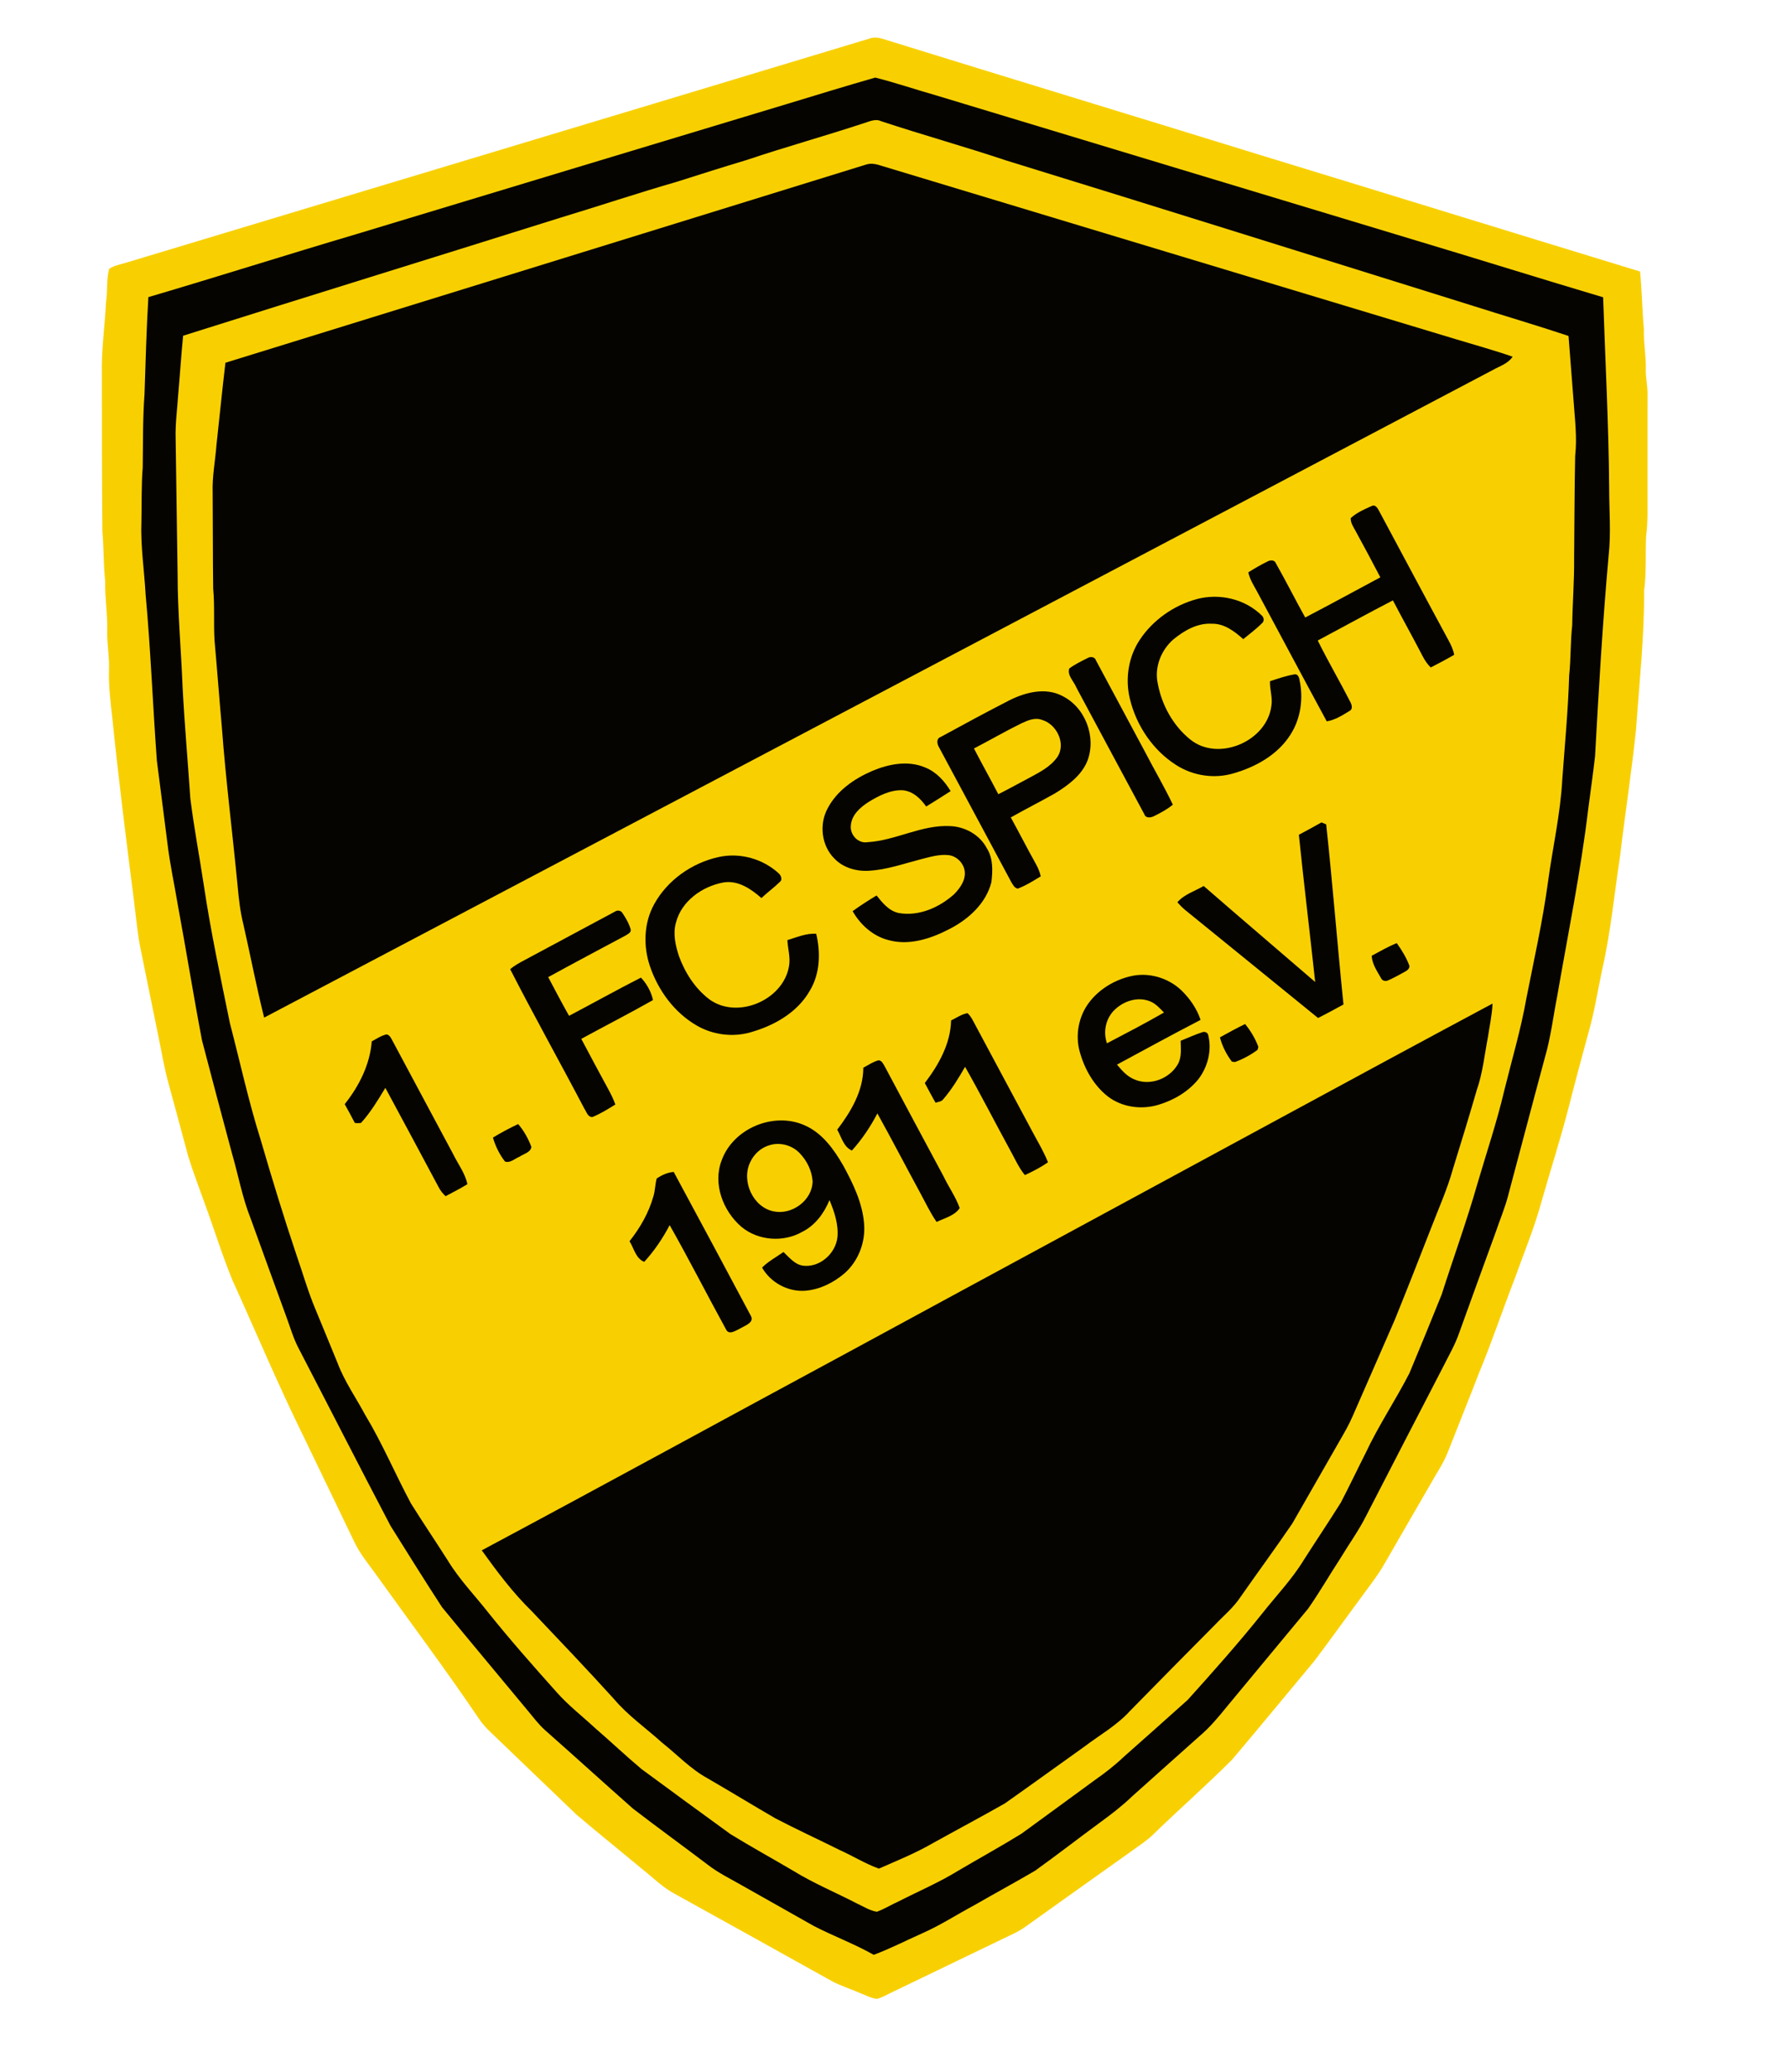
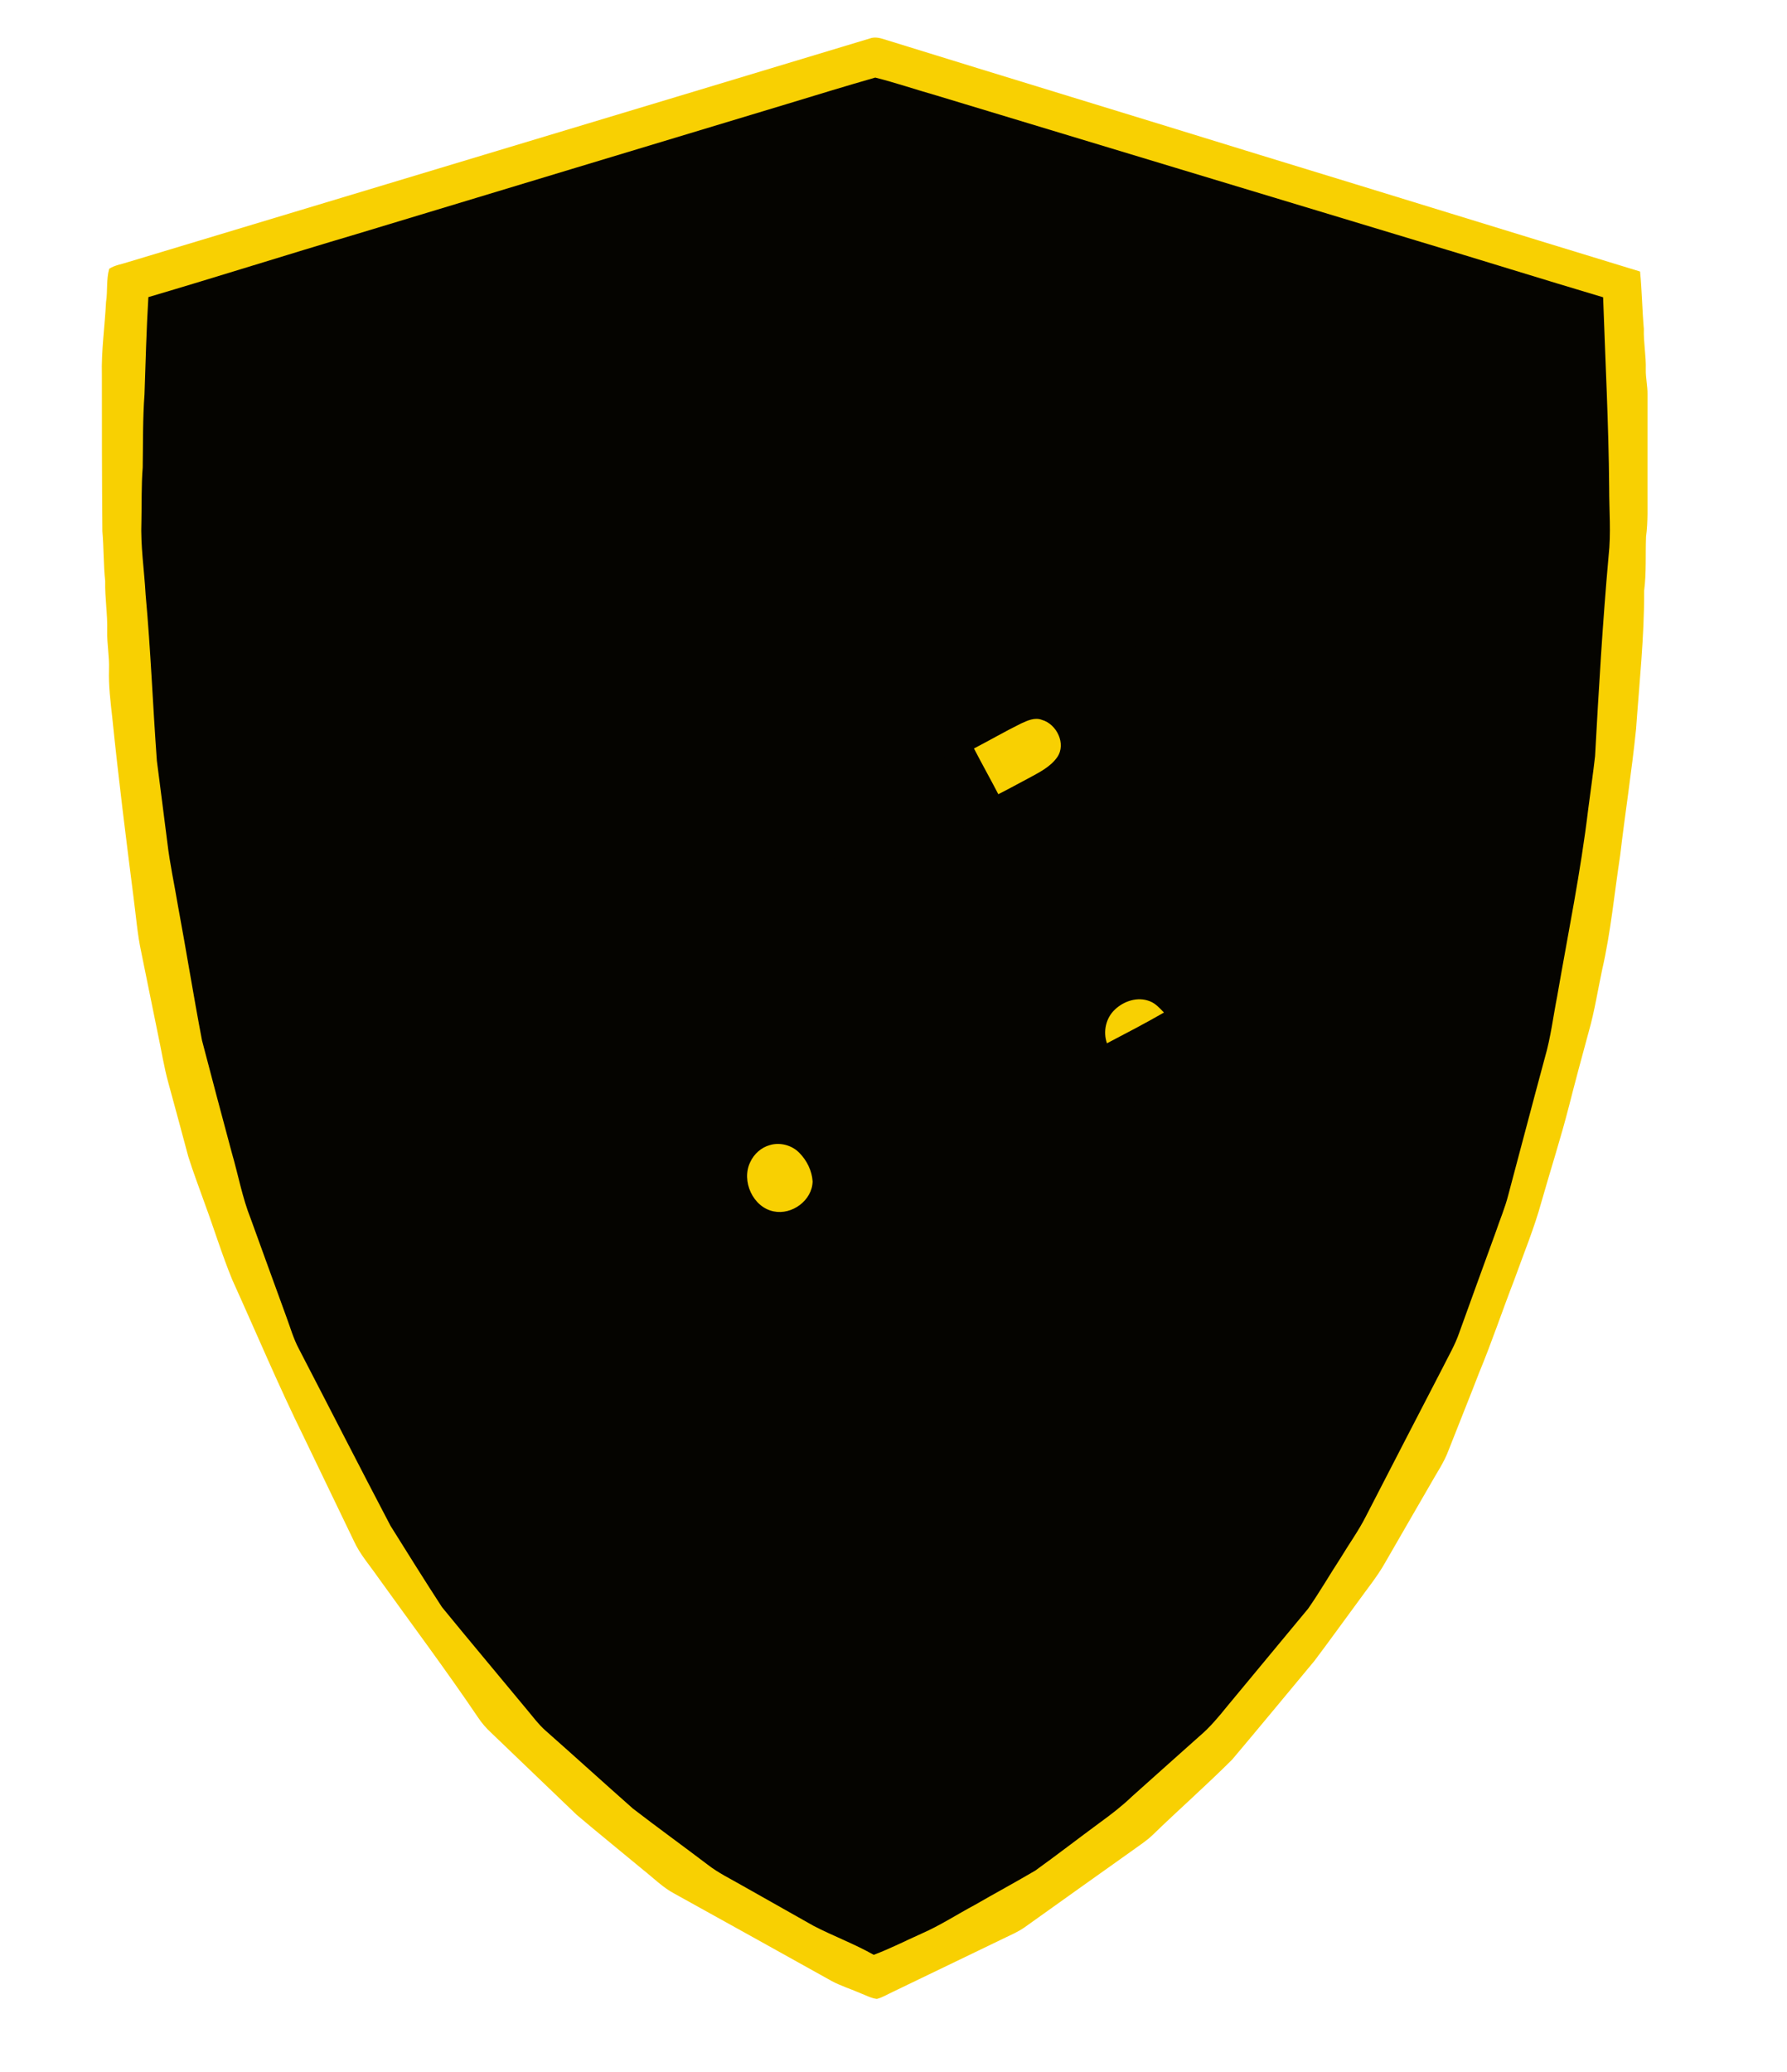
<svg xmlns="http://www.w3.org/2000/svg" xmlns:ns1="http://www.inkscape.org/namespaces/inkscape" xmlns:ns2="http://sodipodi.sourceforge.net/DTD/sodipodi-0.dtd" width="929pt" height="1077pt" viewBox="0 0 929 1077" version="1.1" id="svg4136" ns1:version="0.91 r13725" ns2:docname="spich.svg">
  <defs id="defs4192" />
  <ns2:namedview pagecolor="#ffffff" bordercolor="#666666" borderopacity="1" objecttolerance="10" gridtolerance="10" guidetolerance="10" ns1:pageopacity="0" ns1:pageshadow="2" ns1:window-width="1920" ns1:window-height="1017" id="namedview4190" showgrid="false" ns1:zoom="0.62989786" ns1:cx="580.625" ns1:cy="673.125" ns1:window-x="-8" ns1:window-y="-8" ns1:window-maximized="1" ns1:current-layer="svg4136" />
  <path fill="#f8d002" d=" M 452.33 19.95 C 454.75 19.08 457.32 19.67 459.68 20.44 C 524.61 40.58 589.65 60.33 654.60 80.40 C 720.63 100.56 786.58 120.98 852.62 141.12 C 853.60 151.04 853.70 161.01 854.58 170.94 C 854.36 178.01 855.80 184.99 855.59 192.06 C 855.50 196.39 856.55 200.64 856.48 204.98 C 856.46 221.65 856.47 238.33 856.47 255.00 C 856.41 263.00 856.80 271.04 855.72 279.00 C 855.37 288.31 855.94 297.67 854.74 306.95 C 854.83 330.99 852.23 354.91 850.54 378.87 C 848.30 400.87 844.83 422.73 842.25 444.69 C 839.24 464.40 837.40 484.32 832.95 503.79 C 830.65 514.52 829.00 525.41 825.99 535.99 C 822.45 548.95 818.96 561.93 815.64 574.96 C 811.39 591.60 806.09 607.94 801.40 624.46 C 797.60 638.37 792.04 651.70 787.19 665.26 C 781.02 681.17 775.61 697.37 769.07 713.14 C 763.82 726.78 758.31 740.31 752.99 753.93 C 750.66 760.22 746.76 765.73 743.54 771.56 C 735.75 785.07 727.90 798.55 720.14 812.07 C 716.02 819.41 710.64 825.92 705.76 832.75 C 698.25 842.91 690.90 853.19 683.28 863.27 C 669.04 880.36 654.91 897.54 640.55 914.53 C 627.03 928.03 612.66 940.65 598.96 953.96 C 596.01 956.73 592.61 958.95 589.34 961.32 C 570.42 974.74 551.55 988.22 532.67 1001.69 C 529.23 1004.10 525.34 1005.74 521.57 1007.57 C 502.48 1016.78 483.38 1025.97 464.29 1035.18 C 461.51 1036.45 458.86 1038.13 455.88 1038.91 C 453.04 1038.61 450.48 1037.17 447.85 1036.17 C 442.72 1033.90 437.31 1032.26 432.36 1029.61 C 405.17 1014.44 377.93 999.35 350.70 984.25 C 344.55 981.01 339.66 976.00 334.24 971.75 C 322.78 962.21 311.15 952.86 299.78 943.21 C 284.95 929.04 270.20 914.80 255.38 900.62 C 252.76 898.21 250.42 895.52 248.47 892.55 C 231.73 867.80 213.81 843.88 196.39 819.61 C 192.14 813.49 187.13 807.83 184.01 801.00 C 175.34 783.00 166.67 765.00 158.00 746.99 C 144.74 720.12 133.14 692.46 120.76 665.18 C 115.43 652.19 111.32 638.74 106.46 625.57 C 103.58 617.39 100.43 609.30 97.86 601.02 C 94.45 588.25 91.00 575.49 87.51 562.75 C 85.22 554.49 83.94 546.01 82.14 537.65 C 79.27 523.38 76.29 509.14 73.43 494.87 C 71.39 485.46 70.69 475.84 69.41 466.31 C 65.45 435.31 61.56 404.29 58.39 373.19 C 57.46 364.81 56.39 356.41 56.67 347.96 C 56.92 341.28 55.58 334.68 55.73 328.01 C 55.97 319.32 54.49 310.70 54.68 302.01 C 53.76 293.39 53.98 284.70 53.22 276.07 C 52.98 249.05 52.95 222.02 52.96 195.00 C 52.62 182.30 54.49 169.69 55.12 157.02 C 56.03 151.28 55.18 145.34 56.77 139.70 C 59.68 137.79 63.24 137.34 66.48 136.25 C 195.08 97.44 323.74 58.81 452.33 19.95 Z" id="path4140" />
  <path fill="#050400" d=" M 409.01 54.08 C 424.32 49.42 439.64 44.73 455.02 40.32 C 465.62 43.00 476.04 46.56 486.57 49.55 C 569.70 74.75 652.87 99.79 736.01 124.94 C 768.51 134.68 800.89 144.83 833.41 154.51 C 834.53 187.47 836.28 220.42 836.55 253.41 C 836.53 265.27 837.58 277.17 836.25 289.00 C 833.15 323.62 831.13 358.30 829.22 392.99 C 828.19 402.15 826.86 411.28 825.67 420.43 C 821.77 453.13 815.13 485.41 809.52 517.85 C 807.44 528.40 806.19 539.14 803.18 549.49 C 796.72 573.37 790.46 597.31 784.07 621.21 C 782.37 627.88 779.63 634.22 777.44 640.75 C 771.13 658.00 764.89 675.27 758.65 692.55 C 756.48 698.96 753.01 704.79 750.01 710.83 C 736.66 736.57 723.36 762.34 710.07 788.11 C 706.25 795.67 701.25 802.54 696.90 809.79 C 691.21 818.50 686.02 827.54 680.06 836.07 C 666.02 853.03 651.93 869.95 637.89 886.91 C 633.45 892.41 628.90 897.87 623.47 902.45 C 611.81 912.79 600.23 923.23 588.59 933.60 C 583.45 938.54 577.81 942.90 572.05 947.08 C 560.73 955.40 549.62 964.01 538.22 972.21 C 527.87 978.30 517.28 984.00 506.88 990.00 C 497.57 994.97 488.70 1000.78 479.00 1005.01 C 470.75 1008.68 462.70 1012.84 454.22 1016.00 C 444.15 1010.28 433.22 1006.27 422.95 1000.94 C 410.62 993.96 398.26 987.01 385.93 980.04 C 379.84 976.51 373.43 973.48 367.87 969.12 C 354.97 959.34 341.84 949.85 329.02 939.98 C 313.80 926.54 298.79 912.86 283.56 899.42 C 280.01 896.29 277.19 892.45 274.16 888.84 C 259.39 870.97 244.44 853.24 229.77 835.29 C 220.68 821.32 211.86 807.16 203.02 793.03 C 187.02 762.57 171.41 731.92 155.56 701.39 C 152.48 695.74 150.80 689.49 148.54 683.51 C 142.42 666.89 136.47 650.21 130.40 633.57 C 125.97 622.49 123.86 610.68 120.54 599.26 C 115.27 579.78 110.14 560.27 105.02 540.76 C 100.57 517.46 96.84 494.03 92.50 470.70 C 90.69 459.80 88.30 449.00 87.01 438.02 C 85.23 423.81 83.36 409.61 81.55 395.40 C 79.43 366.63 78.35 337.78 75.70 309.05 C 75.01 296.36 73.01 283.73 73.51 271.00 C 73.73 261.67 73.44 252.32 74.19 243.00 C 74.39 230.33 74.18 217.64 75.12 205.00 C 75.68 188.14 76.13 171.26 77.13 154.43 C 113.16 143.82 148.95 132.43 184.96 121.78 C 259.63 99.15 334.33 76.64 409.01 54.08 Z" id="path4142" />
-   <path fill="#f8d002" d=" M 449.02 64.05 C 451.94 63.19 455.03 61.54 458.06 62.99 C 479.71 70.14 501.70 76.26 523.33 83.48 C 603.78 108.25 684.08 133.50 764.44 158.55 C 781.41 163.97 798.52 168.96 815.42 174.61 C 816.25 185.75 817.16 196.89 818.02 208.02 C 818.68 217.66 819.97 227.33 818.87 237.00 C 818.49 254.66 818.52 272.33 818.33 290.00 C 818.45 301.68 817.51 313.32 817.34 324.99 C 816.37 333.64 816.69 342.38 815.75 351.04 C 815.22 369.04 813.49 386.97 812.19 404.93 C 811.25 422.90 807.17 440.49 804.76 458.29 C 802.02 478.65 797.49 498.69 793.52 518.84 C 790.67 535.04 785.95 550.82 782.02 566.78 C 778.18 583.13 772.80 599.05 768.08 615.15 C 762.55 634.55 755.64 653.51 749.50 672.72 C 744.01 686.43 738.39 700.09 732.70 713.72 C 725.50 727.73 716.66 740.87 709.96 755.16 C 705.60 763.76 701.48 772.48 697.01 781.02 C 690.73 791.02 684.15 800.83 677.79 810.78 C 671.59 820.96 663.26 829.57 655.92 838.91 C 643.66 854.24 630.59 868.88 617.47 883.47 C 606.42 893.43 595.26 903.27 584.14 913.15 C 579.50 917.58 574.41 921.50 569.16 925.18 C 556.41 934.44 543.75 943.84 530.98 953.07 C 520.21 959.71 509.11 965.81 498.22 972.23 C 488.32 978.34 477.59 982.90 467.25 988.18 C 463.41 989.90 459.81 992.16 455.86 993.61 C 452.14 993.03 448.91 990.87 445.54 989.34 C 434.58 983.65 423.11 978.91 412.57 972.44 C 401.65 965.99 390.52 959.90 379.72 953.25 C 364.29 942.05 348.88 930.80 333.54 919.48 C 325.39 912.65 317.67 905.31 309.62 898.37 C 302.88 892.12 295.56 886.46 289.44 879.57 C 277.30 866.00 265.24 852.35 253.85 838.13 C 246.82 829.18 238.81 820.93 232.87 811.16 C 226.53 801.17 219.88 791.37 213.61 781.34 C 205.45 766.07 198.71 750.05 189.75 735.21 C 184.98 726.30 179.08 717.96 175.51 708.46 C 171.69 699.04 167.76 689.67 163.91 680.27 C 160.13 671.28 157.47 661.89 154.27 652.69 C 147.53 632.71 141.39 612.55 135.49 592.31 C 129.20 572.37 124.78 551.92 119.50 531.70 C 114.65 507.96 109.57 484.25 105.99 460.28 C 103.70 445.17 100.85 430.15 98.95 414.99 C 97.65 395.65 95.91 376.33 94.92 356.96 C 94.15 337.63 92.36 318.34 92.34 298.99 C 92.00 275.33 91.65 251.67 91.31 228.02 C 91.07 220.35 92.14 212.73 92.64 205.10 C 93.55 194.90 94.18 184.68 95.20 174.49 C 160.40 153.91 225.74 133.75 290.97 113.26 C 311.20 107.15 331.25 100.43 351.56 94.57 C 363.79 90.68 376.02 86.80 388.31 83.11 C 408.41 76.34 428.88 70.70 449.02 64.05 Z" id="path4144" />
-   <path fill="#050400" d=" M 117.19 188.54 C 228.23 154.18 339.28 119.87 450.31 85.51 C 452.32 84.90 454.46 85.04 456.46 85.63 C 556.57 115.92 656.73 146.04 756.85 176.30 C 766.69 179.29 776.62 182.01 786.35 185.38 C 784.01 188.98 779.73 190.25 776.18 192.24 C 563.22 304.46 350.28 416.68 137.32 528.89 C 133.28 512.80 130.18 496.47 126.49 480.29 C 124.90 473.94 124.16 467.43 123.57 460.92 C 120.92 433.24 117.39 405.64 115.33 377.90 C 113.98 362.95 112.89 347.98 111.54 333.03 C 110.97 324.03 111.67 314.99 110.83 306.01 C 110.60 289.34 110.69 272.67 110.55 256.00 C 110.27 247.62 111.93 239.35 112.56 231.02 C 114.11 216.86 115.52 202.69 117.19 188.54 Z" id="path4146" />
  <path fill="#050400" d=" M 702.19 269.29 C 705.31 266.40 709.37 264.65 713.22 262.94 C 714.85 262.13 716.10 263.94 716.75 265.20 C 728.85 287.73 740.85 310.32 753.04 332.81 C 754.32 335.18 755.50 337.64 755.97 340.33 C 751.97 342.65 747.89 344.82 743.77 346.91 C 742.09 345.23 740.74 343.27 739.65 341.17 C 734.60 331.40 729.21 321.80 724.13 312.04 C 711.01 318.82 698.08 325.95 685.05 332.90 C 690.40 343.72 696.52 354.14 702.01 364.89 C 702.78 366.32 703.40 368.68 701.51 369.54 C 697.84 371.80 694.05 374.21 689.73 374.91 C 677.57 352.49 665.61 329.97 653.54 307.51 C 651.80 304.27 649.71 301.12 648.95 297.47 C 652.17 295.43 655.47 293.52 658.90 291.85 C 660.28 291.03 662.58 290.89 663.25 292.70 C 668.53 302.01 673.33 311.58 678.53 320.94 C 691.63 314.12 704.58 307.03 717.59 300.06 C 713.44 292.05 709.14 284.11 704.83 276.18 C 703.70 274.00 702.07 271.86 702.19 269.29 Z" id="path4148" />
  <path fill="#050400" d=" M 622.23 311.35 C 634.03 308.22 647.35 311.32 656.06 320.01 C 657.16 321.00 657.29 323.02 656.02 323.95 C 653.03 326.97 649.59 329.50 646.31 332.19 C 641.79 328.12 636.42 324.02 630.02 324.18 C 622.58 323.73 615.75 327.64 610.17 332.18 C 603.65 337.71 600.03 346.79 601.88 355.25 C 603.95 366.41 609.83 377.12 618.70 384.29 C 633.27 396.14 658.56 385.35 660.93 366.96 C 661.71 362.66 660.05 358.39 660.21 354.07 C 664.39 352.67 668.61 351.21 672.97 350.49 C 674.46 350.14 675.36 351.89 675.51 353.13 C 677.70 362.80 676.26 373.46 670.85 381.85 C 664.27 392.25 652.87 398.60 641.31 401.92 C 631.31 404.94 620.13 403.23 611.38 397.58 C 599.37 389.92 590.83 377.24 587.45 363.48 C 584.82 353.04 586.55 341.55 592.51 332.55 C 599.40 322.19 610.25 314.60 622.23 311.35 Z" id="path4150" />
  <path fill="#050400" d=" M 555.90 347.41 C 558.82 345.27 562.10 343.67 565.33 342.06 C 566.81 341.10 569.14 341.30 569.74 343.21 C 578.28 359.05 586.74 374.95 595.27 390.81 C 600.02 399.98 605.28 408.88 609.72 418.21 C 606.82 420.64 603.44 422.42 600.08 424.11 C 598.46 424.99 595.60 425.46 594.91 423.21 C 583.08 401.29 571.38 379.30 559.58 357.37 C 558.34 354.15 554.64 350.98 555.90 347.41 Z" id="path4152" />
  <path fill="#050400" d=" M 524.86 363.92 C 533.14 359.79 543.51 357.15 552.17 361.67 C 564.14 367.52 569.98 382.82 565.39 395.23 C 562.34 403.02 555.25 408.18 548.36 412.40 C 540.79 416.66 533.04 420.58 525.47 424.85 C 529.84 432.76 533.93 440.83 538.35 448.72 C 539.53 450.84 540.54 453.07 541.05 455.47 C 537.18 457.80 533.32 460.28 529.07 461.86 C 527.30 461.51 526.54 459.74 525.69 458.38 C 513.25 435.11 500.78 411.85 488.28 388.60 C 487.19 386.82 486.50 383.96 489.00 383.04 C 500.88 376.54 512.81 370.10 524.86 363.92 Z" id="path4154" />
  <path fill="#f8d002" d=" M 530.84 376.02 C 534.17 374.49 537.98 372.71 541.67 374.15 C 549.34 376.31 554.41 386.65 549.61 393.55 C 545.92 398.77 539.97 401.59 534.52 404.58 C 529.34 407.30 524.23 410.17 518.99 412.78 C 514.85 404.81 510.45 396.98 506.33 389.01 C 514.54 384.76 522.54 380.10 530.84 376.02 Z" id="path4156" />
  <path fill="#050400" d=" M 453.51 400.66 C 462.10 397.05 472.18 395.09 481.04 398.93 C 486.79 401.22 491.07 405.98 494.20 411.18 C 490.01 413.93 485.74 416.54 481.49 419.18 C 478.54 414.97 474.39 411.01 468.98 410.72 C 462.72 410.55 456.93 413.55 451.72 416.71 C 447.29 419.51 442.65 423.53 442.32 429.15 C 441.84 433.85 446.10 438.54 450.96 437.72 C 465.62 436.88 479.08 428.58 493.97 429.35 C 501.74 429.67 509.42 433.91 513.05 440.93 C 516.35 446.17 516.11 452.64 515.38 458.55 C 512.59 469.52 503.55 477.70 493.79 482.74 C 484.03 487.84 472.53 491.72 461.55 488.51 C 453.62 486.40 447.26 480.56 443.24 473.56 C 447.25 470.64 451.46 467.99 455.69 465.40 C 458.74 469.24 462.14 473.46 467.21 474.53 C 477.67 476.37 488.16 471.71 495.89 464.88 C 499.00 461.74 502.02 457.64 501.54 452.97 C 501.08 448.65 497.36 444.88 493.03 444.43 C 488.06 443.92 483.23 445.47 478.48 446.65 C 469.73 448.92 461.08 452.00 452.00 452.56 C 445.42 453.01 438.41 451.11 433.77 446.22 C 427.05 439.58 425.77 428.50 430.20 420.26 C 435.02 410.96 444.09 404.69 453.51 400.66 Z" id="path4158" />
  <path fill="#050400" d=" M 675.23 433.85 C 679.19 431.79 683.09 429.62 686.98 427.44 C 687.60 427.69 688.82 428.21 689.44 428.46 C 692.81 459.62 695.24 490.88 698.43 522.06 C 694.05 524.46 689.67 526.85 685.22 529.10 C 662.16 510.39 639.16 491.62 616.09 472.93 C 614.63 471.73 613.33 470.35 612.07 468.96 C 615.64 464.78 621.13 463.19 625.75 460.49 C 644.99 477.22 664.41 493.73 683.72 510.39 C 680.96 484.87 677.86 459.38 675.23 433.85 Z" id="path4160" />
  <path fill="#050400" d=" M 373.51 445.45 C 384.61 442.96 396.70 446.33 404.99 454.08 C 406.02 455.10 406.86 457.16 405.50 458.29 C 402.45 461.30 398.94 463.80 395.84 466.76 C 390.41 461.98 383.62 457.34 375.99 458.67 C 365.06 460.70 354.26 468.33 351.41 479.51 C 349.74 485.31 351.16 491.43 352.99 497.01 C 356.16 505.62 361.32 513.70 368.67 519.32 C 383.28 530.11 407.32 519.81 410.20 502.04 C 410.99 497.53 409.55 493.10 409.33 488.62 C 414.21 487.15 419.12 484.97 424.32 485.31 C 426.66 495.13 426.34 506.14 420.96 514.96 C 414.53 526.25 402.45 533.06 390.28 536.50 C 380.92 539.22 370.57 537.88 362.17 532.99 C 350.50 526.24 342.11 514.70 337.84 502.06 C 334.35 491.66 334.69 479.74 340.04 470.02 C 346.91 457.48 359.64 448.52 373.51 445.45 Z" id="path4162" />
  <path fill="#050400" d=" M 319.78 473.75 C 320.97 472.94 322.74 473.18 323.53 474.44 C 325.32 477.11 327.00 479.96 327.88 483.07 C 328.16 484.79 326.40 485.44 325.24 486.21 C 311.81 493.40 298.34 500.52 284.99 507.85 C 288.57 514.57 292.07 521.33 295.83 527.95 C 308.32 521.40 320.63 514.49 333.20 508.10 C 336.25 511.35 338.51 515.40 339.48 519.77 C 327.18 526.73 314.60 533.18 302.18 539.93 C 306.91 548.82 311.63 557.72 316.47 566.56 C 317.78 568.97 318.97 571.45 319.90 574.04 C 316.06 576.46 312.16 578.86 307.95 580.58 C 305.50 580.60 304.91 577.81 303.77 576.18 C 291.06 551.96 277.69 528.09 265.23 503.75 C 267.50 501.73 270.22 500.33 272.88 498.90 C 288.53 490.54 304.15 482.13 319.78 473.75 Z" id="path4164" />
-   <path fill="#050400" d=" M 713.08 496.76 C 717.37 494.46 721.59 491.99 726.13 490.17 C 728.74 493.84 731.17 497.75 732.72 502.01 C 732.78 503.98 730.88 504.70 729.46 505.54 C 726.83 506.93 724.24 508.45 721.49 509.59 C 720.14 510.21 718.41 509.65 717.88 508.24 C 715.83 504.64 713.32 501.02 713.08 496.76 Z" id="path4166" />
-   <path fill="#050400" d=" M 587.37 507.48 C 596.79 505.08 607.24 508.08 614.22 514.77 C 618.59 519.05 622.20 524.23 624.14 530.07 C 609.56 537.63 595.14 545.51 580.68 553.32 C 583.26 556.40 586.04 559.59 589.89 561.08 C 597.92 564.52 607.92 560.67 612.24 553.25 C 614.44 549.53 613.82 545.05 613.79 540.93 C 617.58 539.43 621.28 537.68 625.17 536.44 C 626.38 535.99 628.01 536.74 628.15 538.14 C 630.07 545.99 627.85 554.60 622.96 560.95 C 617.68 567.44 610.16 571.84 602.21 574.21 C 593.46 576.86 583.38 575.53 576.03 569.95 C 568.66 564.21 563.84 555.68 561.36 546.78 C 558.88 538.09 560.69 528.35 566.11 521.12 C 571.28 514.25 579.06 509.50 587.37 507.48 Z" id="path4168" />
+   <path fill="#050400" d=" M 587.37 507.48 C 618.59 519.05 622.20 524.23 624.14 530.07 C 609.56 537.63 595.14 545.51 580.68 553.32 C 583.26 556.40 586.04 559.59 589.89 561.08 C 597.92 564.52 607.92 560.67 612.24 553.25 C 614.44 549.53 613.82 545.05 613.79 540.93 C 617.58 539.43 621.28 537.68 625.17 536.44 C 626.38 535.99 628.01 536.74 628.15 538.14 C 630.07 545.99 627.85 554.60 622.96 560.95 C 617.68 567.44 610.16 571.84 602.21 574.21 C 593.46 576.86 583.38 575.53 576.03 569.95 C 568.66 564.21 563.84 555.68 561.36 546.78 C 558.88 538.09 560.69 528.35 566.11 521.12 C 571.28 514.25 579.06 509.50 587.37 507.48 Z" id="path4168" />
  <path fill="#f8d002" d=" M 579.65 524.66 C 584.34 520.22 591.49 517.91 597.70 520.37 C 600.74 521.49 602.89 524.02 605.11 526.25 C 595.39 531.86 585.41 537.03 575.47 542.24 C 573.33 536.17 574.90 529.05 579.65 524.66 Z" id="path4170" />
  <path fill="#050400" d=" M 666.60 580.56 C 703.00 560.83 739.41 541.12 775.92 521.59 C 775.68 527.56 774.33 533.41 773.47 539.31 C 771.72 548.40 770.81 557.71 767.73 566.50 C 763.79 580.11 759.64 593.67 755.43 607.21 C 752.45 618.00 747.83 628.22 743.82 638.65 C 737.67 654.48 731.45 670.28 725.07 686.02 C 717.73 702.70 710.53 719.43 703.17 736.10 C 701.21 740.67 698.67 744.96 696.20 749.27 C 688.14 763.48 679.90 777.59 671.84 791.80 C 663.08 804.66 653.85 817.20 644.93 829.96 C 641.29 835.53 636.09 839.76 631.55 844.55 C 616.78 859.45 602.02 874.35 587.35 889.35 C 580.58 896.78 571.71 901.74 563.77 907.76 C 549.96 917.60 536.23 927.56 522.37 937.32 C 509.98 944.36 497.39 951.05 484.93 957.97 C 475.97 963.16 466.34 967.05 456.89 971.20 C 449.80 968.62 443.30 964.58 436.42 961.48 C 425.30 955.94 413.99 950.76 402.98 945.00 C 391.19 938.16 379.56 931.05 367.77 924.22 C 358.96 919.40 352.04 911.96 344.24 905.77 C 335.84 898.18 326.42 891.65 319.09 882.94 C 305.13 867.56 290.81 852.54 276.52 837.48 C 266.70 827.91 258.43 816.88 250.45 805.77 C 315.19 771.17 379.59 735.91 444.19 701.06 C 518.28 660.81 592.49 620.77 666.60 580.56 Z" id="path4172" />
  <path fill="#050400" d=" M 494.44 530.37 C 497.23 529.01 499.87 527.12 502.98 526.57 C 504.12 527.58 504.94 528.89 505.68 530.22 C 516.14 549.80 526.67 569.34 537.12 588.92 C 539.81 593.91 542.73 598.80 544.81 604.08 C 541.06 606.72 536.96 608.81 532.80 610.74 C 529.57 606.86 527.60 602.17 525.15 597.80 C 517.28 583.39 509.81 568.75 501.71 554.46 C 498.34 560.36 494.78 566.19 490.34 571.35 C 489.41 572.64 487.72 572.62 486.38 573.15 C 484.41 569.78 482.63 566.31 480.77 562.89 C 487.96 553.48 494.15 542.51 494.44 530.37 Z" id="path4174" />
  <path fill="#050400" d=" M 634.20 539.15 C 638.51 536.76 642.84 534.38 647.28 532.23 C 650.20 535.75 652.56 539.80 654.18 544.08 C 654.08 544.46 653.87 545.23 653.77 545.62 C 650.23 548.31 646.16 550.44 642.00 551.99 C 641.60 551.94 640.80 551.83 640.40 551.77 C 637.59 548.03 635.37 543.70 634.20 539.15 Z" id="path4176" />
  <path fill="#050400" d=" M 193.27 541.23 C 195.77 539.90 198.16 538.24 200.95 537.60 C 202.34 537.86 203.06 539.05 203.66 540.21 C 214.21 560.03 224.89 579.79 235.45 599.60 C 237.99 604.86 241.77 609.65 242.99 615.47 C 239.29 617.70 235.46 619.72 231.62 621.72 C 230.21 620.32 228.92 618.80 228.03 617.02 C 218.82 599.80 209.62 582.58 200.33 565.40 C 196.49 571.74 192.67 578.14 187.65 583.65 C 186.59 583.77 185.53 583.77 184.47 583.66 C 182.76 580.37 181.02 577.10 179.20 573.87 C 186.68 564.49 192.30 553.33 193.27 541.23 Z" id="path4178" />
  <path fill="#050400" d=" M 448.80 554.94 C 451.42 553.57 453.90 551.78 456.81 551.06 C 458.44 551.27 459.12 552.86 459.87 554.12 C 470.03 573.29 480.35 592.37 490.58 611.50 C 493.21 617.02 496.87 622.09 498.92 627.87 C 496.33 631.87 491.01 633.09 486.90 635.09 C 483.42 630.07 480.87 624.49 477.93 619.15 C 470.62 605.68 463.55 592.08 456.12 578.68 C 452.51 585.63 448.12 592.17 442.86 597.99 C 438.49 596.04 437.44 590.93 435.24 587.13 C 442.33 577.86 448.81 566.97 448.80 554.94 Z" id="path4180" />
  <path fill="#050400" d=" M 375.16 603.10 C 381.12 586.49 402.20 577.68 418.26 584.85 C 427.45 588.82 433.49 597.33 438.34 605.72 C 443.47 615.13 448.34 625.11 449.21 635.96 C 450.04 645.59 446.22 655.56 438.89 661.92 C 433.21 666.71 426.23 670.21 418.76 670.83 C 409.74 671.57 400.63 666.66 396.17 658.81 C 399.43 655.53 403.57 653.37 407.30 650.71 C 410.24 653.47 413.00 657.05 417.21 657.79 C 425.99 659.08 434.42 651.61 435.36 643.01 C 435.97 636.33 433.74 629.81 431.23 623.72 C 428.43 630.50 423.87 636.80 417.18 640.17 C 407.33 645.84 394.17 644.91 385.41 637.61 C 375.86 629.40 370.47 615.26 375.16 603.10 Z" id="path4182" />
-   <path fill="#050400" d=" M 256.26 591.24 C 260.50 588.67 264.89 586.34 269.37 584.21 C 272.36 587.69 274.64 591.80 276.25 596.09 C 275.84 599.04 272.24 599.64 270.15 601.15 C 267.72 602.09 265.23 604.65 262.52 603.69 C 259.67 600.02 257.54 595.71 256.26 591.24 Z" id="path4184" />
  <path fill="#f8d002" d=" M 400.28 595.13 C 405.64 593.56 411.83 595.24 415.67 599.30 C 419.51 603.23 422.09 608.51 422.45 614.01 C 422.26 623.89 411.74 631.58 402.24 629.61 C 391.39 627.49 385.23 613.70 390.04 603.97 C 391.98 599.74 395.76 596.35 400.28 595.13 Z" id="path4186" />
  <path fill="#050400" d=" M 341.39 612.51 C 344.04 610.74 347.03 609.33 350.24 609.10 C 363.66 633.96 377.01 658.86 390.29 683.79 C 392.31 687.32 387.51 688.86 385.20 690.24 C 382.87 691.29 378.92 694.36 377.36 690.80 C 367.51 672.84 358.23 654.57 348.14 636.75 C 344.53 643.62 340.16 650.11 334.91 655.84 C 330.46 654.06 329.60 648.79 327.26 645.11 C 332.79 638.15 337.31 630.26 339.71 621.67 C 340.62 618.68 340.56 615.50 341.39 612.51 Z" id="path4188" />
</svg>